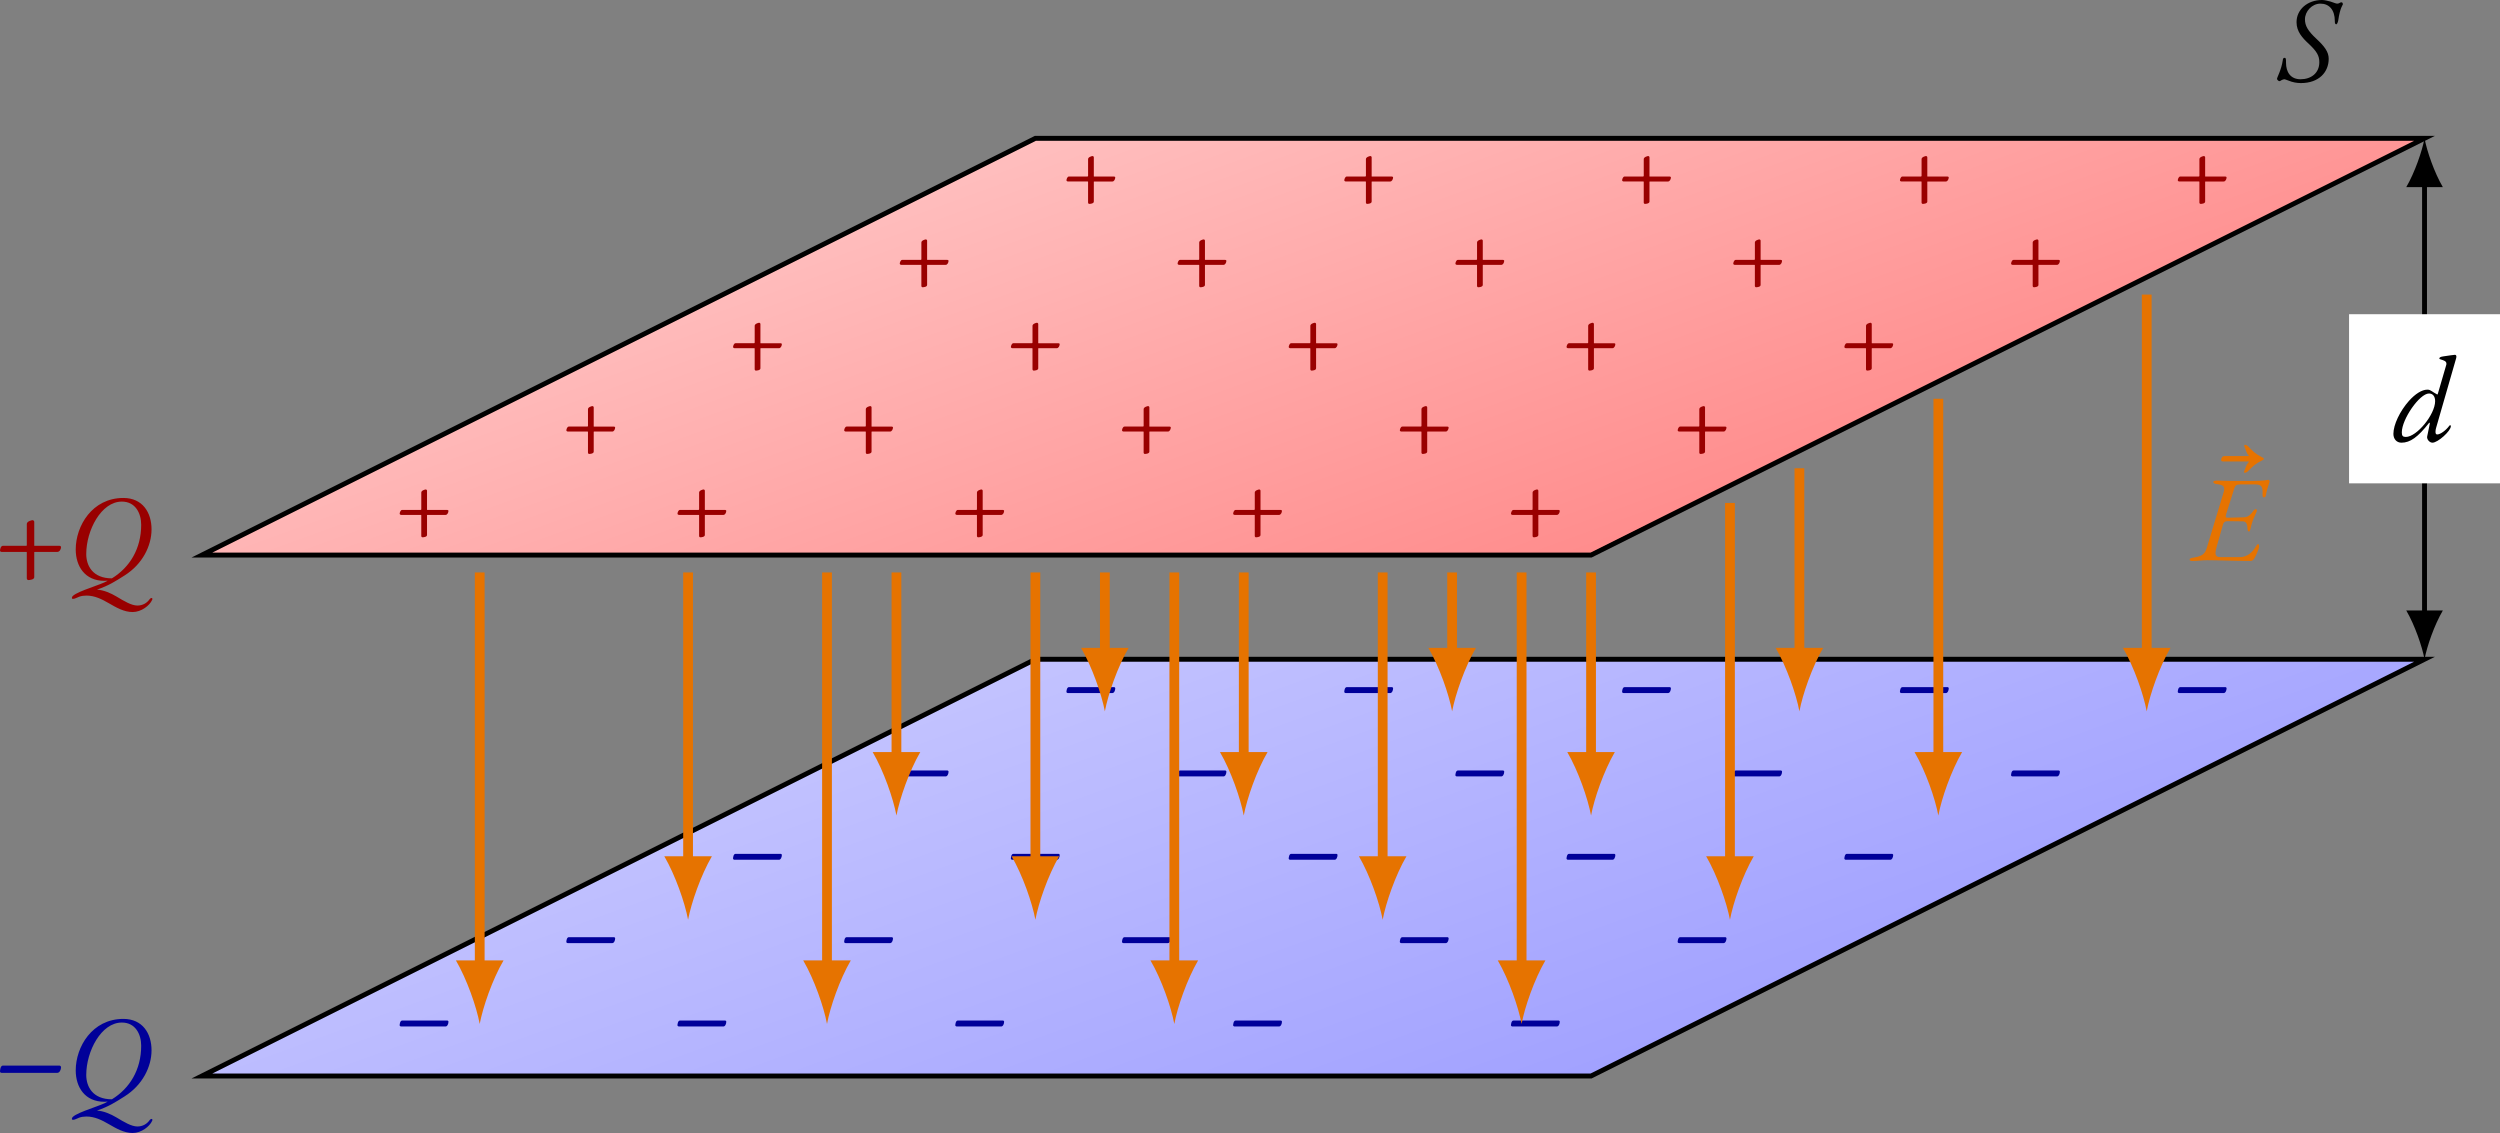
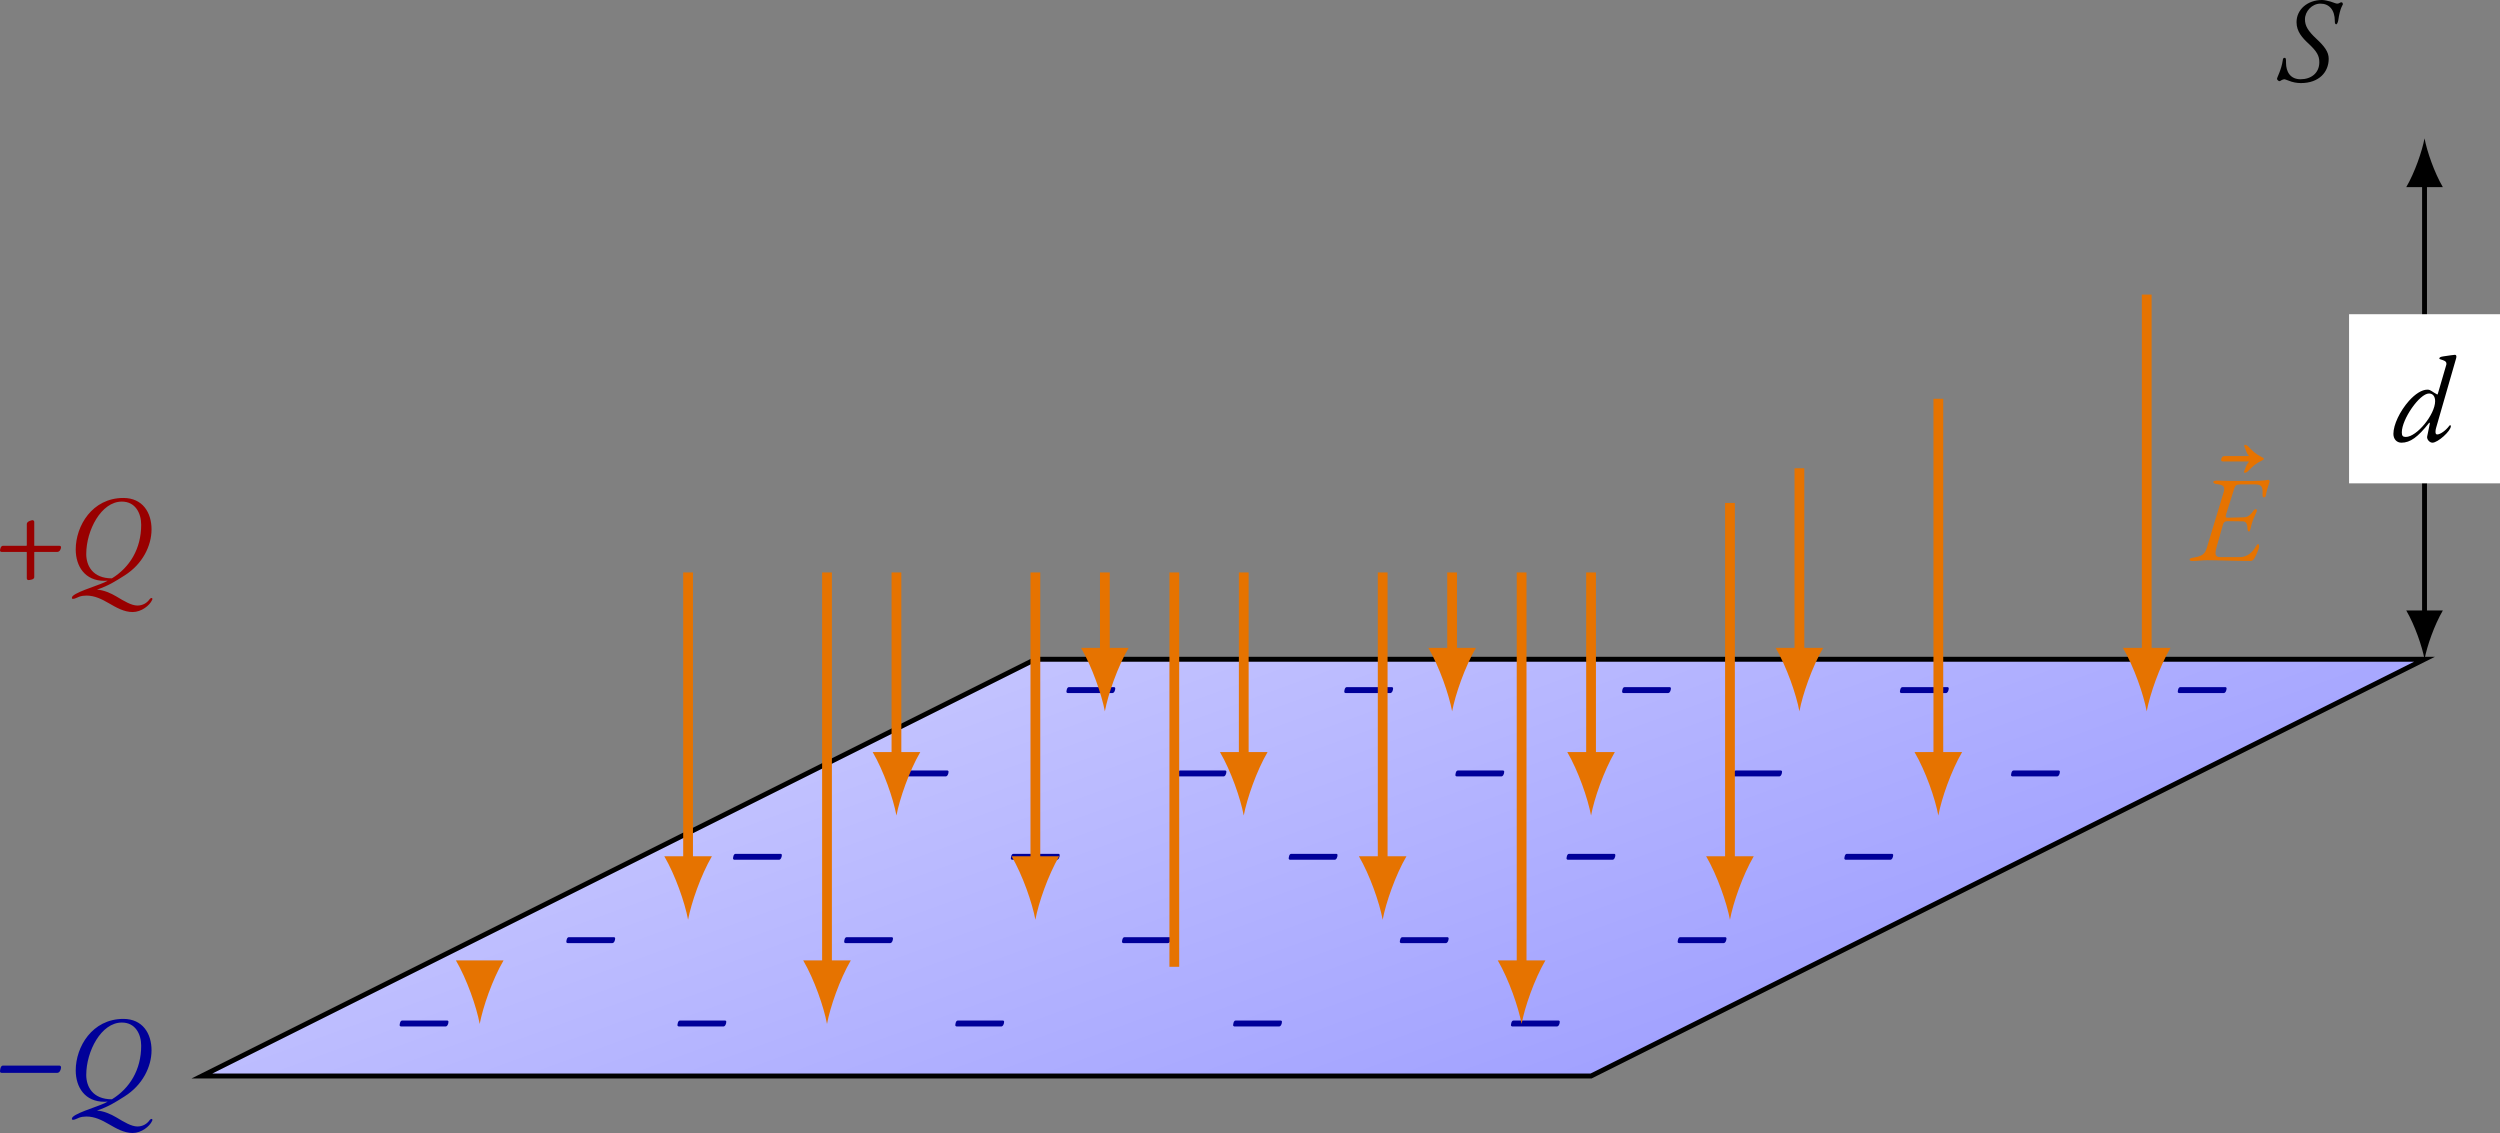
<svg xmlns="http://www.w3.org/2000/svg" xmlns:ns1="http://sodipodi.sourceforge.net/DTD/sodipodi-0.dtd" xmlns:ns2="http://www.inkscape.org/namespaces/inkscape" xmlns:xlink="http://www.w3.org/1999/xlink" width="204.058pt" height="92.478pt" viewBox="0 0 204.058 92.478" version="1.1" id="svg318" ns1:docname="condensador-lineas-campo.svg" ns2:version="1.3.2 (091e20e, 2023-11-25)">
  <rect x="0" y="0" width="204.058" height="92.478" fill="#808080" stroke="none" />
  <ns1:namedview id="namedview318" pagecolor="#ffffff" bordercolor="#000000" borderopacity="0.25" ns2:showpageshadow="2" ns2:pageopacity="0.0" ns2:pagecheckerboard="0" ns2:deskcolor="#d1d1d1" ns2:document-units="pt" ns2:zoom="1.7858944" ns2:cx="133.54653" ns2:cy="61.593786" ns2:window-width="1376" ns2:window-height="449" ns2:window-x="2087" ns2:window-y="274" ns2:window-maximized="0" ns2:current-layer="svg318" />
  <defs id="defs220">
    <g id="g9">
      <g id="glyph-0-0">
        <path d="m 0.516,-1.766 h 3.625 C 4.281,-1.766 4.375,-1.969 4.375,-2.156 4.375,-2.203 4.328,-2.25 4.281,-2.25 h -3.688 c -0.172,0 -0.203,0.312 -0.203,0.391 0,0.047 0.062,0.094 0.125,0.094 z m 0,0" id="path1" />
      </g>
      <g id="glyph-0-1">
-         <path d="m 2.25,0.062 c 0.062,0 0.375,-0.016 0.375,-0.188 v -1.609 c 0,-0.031 0.016,-0.031 0.031,-0.031 h 1.484 c 0.141,0 0.234,-0.188 0.234,-0.328 0,-0.047 -0.047,-0.078 -0.094,-0.078 H 2.641 c -0.016,0 -0.016,0 -0.016,-0.047 v -1.516 c 0,-0.062 -0.047,-0.109 -0.109,-0.109 -0.047,0 -0.359,0.078 -0.359,0.25 v 1.359 c 0,0.047 -0.016,0.062 -0.062,0.062 h -1.5 c -0.141,0 -0.203,0.234 -0.203,0.312 0,0.047 0.062,0.094 0.125,0.094 H 2.125 c 0.016,0 0.031,0.016 0.031,0.031 v 1.688 c 0,0.062 0.047,0.109 0.094,0.109 z m 0,0" id="path2" />
-       </g>
+         </g>
      <g id="glyph-1-0">
        <path d="m 0.641,-2.219 h 4.531 c 0.188,0 0.312,-0.25 0.312,-0.469 0,-0.062 -0.078,-0.125 -0.125,-0.125 h -4.625 C 0.531,-2.812 0.5,-2.422 0.5,-2.328 c 0,0.062 0.062,0.109 0.141,0.109 z m 0,0" id="path3" />
      </g>
      <g id="glyph-1-1">
        <path d="m 6.734,1.641 c -0.219,0.312 -0.562,0.516 -1,0.516 C 5.25,2.156 4.656,1.797 4.031,1.422 3.562,1.141 2.984,0.891 2.438,0.859 3.422,0.516 3.922,0.188 4.688,-0.297 6.156,-1.219 6.891,-2.719 6.891,-4.062 c 0,-1.375 -0.734,-2.562 -2.297,-2.562 -2.547,0 -3.891,2.281 -3.891,4.203 0,1.375 0.75,2.562 2.344,2.562 C 3.156,0.141 3.234,0.125 3.312,0.125 3.234,0.172 3.141,0.219 3.047,0.266 c -0.719,0.328 -2.656,0.875 -2.656,1.25 0,0.094 0.016,0.094 0.125,0.094 0.109,0 0.266,-0.094 0.469,-0.172 0.156,-0.062 0.375,-0.094 0.594,-0.094 0.672,0 1.266,0.297 1.828,0.625 C 4,2.312 4.641,2.688 5.344,2.688 6.062,2.688 6.734,2.156 6.938,1.703 7.016,1.562 6.891,1.453 6.734,1.641 Z M 3.656,-0.062 c -1.578,0 -2.094,-1.047 -2.094,-1.984 0,-1.938 1.219,-4.281 2.906,-4.281 1.109,0 1.578,0.953 1.578,1.891 0,1.969 -0.938,3.484 -2.391,4.375 z m 0,0" id="path4" />
      </g>
      <g id="glyph-1-2">
        <path d="m 2.812,0.078 c 0.094,0 0.484,-0.031 0.484,-0.234 v -2.016 c 0,-0.031 0,-0.047 0.031,-0.047 h 1.844 c 0.188,0 0.312,-0.219 0.312,-0.391 0,-0.062 -0.062,-0.109 -0.125,-0.109 H 3.312 c -0.016,0 -0.016,0 -0.016,-0.047 v -1.906 C 3.297,-4.75 3.219,-4.812 3.156,-4.812 3.094,-4.812 2.688,-4.719 2.688,-4.5 v 1.703 c 0,0.062 0,0.078 -0.062,0.078 H 0.734 C 0.562,-2.719 0.5,-2.422 0.5,-2.328 c 0,0.062 0.062,0.109 0.141,0.109 H 2.656 c 0.031,0 0.031,0.031 0.031,0.062 v 2.094 c 0,0.078 0.062,0.141 0.125,0.141 z m 0,0" id="path5" />
      </g>
      <g id="glyph-1-3">
        <path d="m 1.969,0.156 c 1.469,0 2.266,-0.891 2.266,-1.984 0,-0.562 -0.344,-1.016 -1.016,-1.641 -0.672,-0.625 -0.922,-1.047 -0.922,-1.578 0,-0.641 0.562,-1.281 1.266,-1.281 0.703,0 1.172,0.5 1.172,1.422 0,0.156 0.016,0.266 0.125,0.266 0.031,0 0.125,-0.125 0.156,-0.328 0.141,-1.016 0.375,-1.266 0.375,-1.297 C 5.391,-6.312 5.375,-6.438 5.281,-6.438 c -0.078,0 -0.125,0.031 -0.172,0.062 C 5.047,-6.344 5,-6.328 4.922,-6.328 4.812,-6.328 4.641,-6.422 4.375,-6.5 4.141,-6.562 3.891,-6.625 3.688,-6.625 c -1.172,0 -2.078,0.766 -2.078,1.812 0,0.766 0.469,1.281 1.031,1.797 0.641,0.609 0.828,0.953 0.828,1.469 0,0.891 -0.672,1.391 -1.531,1.391 -0.828,0 -1.188,-0.594 -1.188,-1.359 0,-0.266 0,-0.391 -0.109,-0.391 -0.109,0 -0.141,0.062 -0.156,0.203 C 0.375,-0.922 0.016,-0.312 0.016,-0.188 0.016,-0.109 0.156,0 0.203,0 c 0.062,0 0.125,-0.047 0.203,-0.094 0.078,-0.031 0.141,-0.062 0.219,-0.062 0.031,0 0.156,0.047 0.328,0.109 C 1.281,0.094 1.641,0.156 1.969,0.156 Z m 0,0" id="path6" />
      </g>
      <g id="glyph-1-4">
        <path d="M 5.391,-6.656 C 5.422,-6.75 5.438,-6.812 5.438,-6.891 c 0,-0.094 -0.047,-0.141 -0.125,-0.141 -0.062,0 -0.516,0.062 -0.922,0.125 -0.25,0.031 -0.344,0.094 -0.344,0.172 0,0.047 0,0.047 0.297,0.141 0.219,0.078 0.281,0.156 0.281,0.297 0,0.047 0,0.047 -0.047,0.203 l -0.656,2.25 -0.047,0.062 c 0,-0.016 -0.062,-0.047 -0.25,-0.156 -0.359,-0.234 -0.391,-0.25 -0.562,-0.25 -0.438,0 -0.984,0.344 -1.5,0.922 -0.734,0.828 -1.266,1.938 -1.266,2.688 0,0.422 0.266,0.719 0.656,0.719 0.719,0 1.344,-0.453 2.25,-1.609 0.047,-0.062 0.078,0 0.062,0.078 C 3.25,-1.281 3.141,-0.781 3.094,-0.562 c -0.031,0.156 -0.047,0.203 -0.047,0.25 0,0.219 0.219,0.453 0.438,0.453 0.438,0 1.5,-0.953 1.5,-1.344 C 5,-1.25 4.969,-1.281 4.922,-1.281 c -0.031,0 -0.047,0.016 -0.078,0.062 -0.266,0.359 -0.719,0.688 -0.969,0.688 -0.109,0 -0.141,-0.078 -0.141,-0.219 0,-0.109 0.016,-0.203 0.047,-0.312 z M 1.312,-0.328 c -0.25,0 -0.328,-0.094 -0.328,-0.375 0,-1.078 1.453,-3.172 2.219,-3.172 0.312,0 0.5,0.234 0.5,0.625 0,1.094 -1.5,2.922 -2.391,2.922 z m 0,0" id="path7" />
      </g>
      <g id="glyph-1-5">
        <path d="m 0.484,-5.906 c -0.188,0.219 -0.188,0.312 -0.359,0.75 -0.016,0.016 -0.016,0.016 -0.016,0.031 0,0.047 0.031,0.062 0.078,0.062 0.078,0 0.172,-0.047 0.219,-0.094 0.469,-0.469 0.609,-0.625 1.234,-0.938 0.094,-0.062 0.094,-0.062 0.094,-0.109 0,-0.047 -0.031,-0.062 -0.094,-0.094 C 1.016,-6.625 0.875,-6.781 0.422,-7.25 0.375,-7.297 0.266,-7.344 0.203,-7.344 c -0.062,0 -0.094,0.047 -0.031,0.188 0.141,0.344 0.141,0.469 0.312,0.672 0.047,0.047 0.031,0.062 -0.031,0.062 h -1.938 C -1.656,-6.422 -1.75,-6.25 -1.75,-6.094 c 0,0.062 0.062,0.109 0.141,0.109 h 2.062 c 0.062,0 0.078,0.016 0.031,0.078 z m 0,0" id="path8" />
      </g>
      <g id="glyph-1-6">
        <path d="m 0.016,0.047 c 0.5,0 0.719,-0.062 1.203,-0.062 0.922,0 2.156,0.062 3.516,0.062 0.156,0 0.25,-0.078 0.328,-0.203 0.141,-0.234 0.391,-0.797 0.391,-0.984 0,-0.078 -0.016,-0.188 -0.062,-0.188 -0.094,0 -0.141,0.094 -0.188,0.172 -0.172,0.281 -0.344,0.484 -0.531,0.625 C 4.453,-0.375 4.203,-0.266 3.875,-0.266 H 2.328 c -0.422,0 -0.531,-0.141 -0.344,-0.828 L 2.5,-2.906 C 2.578,-3.188 2.734,-3.203 2.969,-3.203 L 4.109,-3.188 C 4.344,-3.188 4.5,-3.047 4.5,-2.625 c 0,0.062 0.016,0.266 0.125,0.266 0.062,0 0.109,-0.125 0.125,-0.219 0.062,-0.281 0.125,-0.5 0.203,-0.719 0.078,-0.188 0.156,-0.375 0.266,-0.609 0.078,-0.141 0.062,-0.281 -0.031,-0.281 -0.125,0 -0.25,0.203 -0.328,0.312 C 4.688,-3.672 4.5,-3.516 4.172,-3.516 L 2.938,-3.484 C 2.719,-3.469 2.688,-3.547 2.766,-3.781 L 3.438,-5.906 C 3.516,-6.125 3.609,-6.203 3.922,-6.203 h 1.219 c 0.531,0 0.625,0.203 0.594,0.812 -0.016,0.141 0.031,0.25 0.109,0.25 0.062,0 0.141,-0.047 0.172,-0.188 0.078,-0.578 0.297,-1 0.297,-1.125 0,-0.047 -0.062,-0.125 -0.109,-0.125 -0.047,0 -0.281,0.094 -1.375,0.094 h -1.594 c -0.422,0 -1.062,-0.031 -1.203,-0.031 -0.172,0 -0.312,0.031 -0.312,0.109 0,0.094 0.062,0.141 0.25,0.172 0.594,0.078 0.75,0.188 0.562,0.766 l -1.359,4.484 c -0.141,0.453 -0.375,0.641 -1.031,0.75 -0.234,0.031 -0.359,0.078 -0.359,0.172 0,0.078 0.078,0.109 0.234,0.109 z m 0,0" id="path9" />
      </g>
    </g>
    <clipPath id="clip-0">
      <path clip-rule="nonzero" d="M 20,57 H 202 V 92 H 20 Z m 0,0" id="path10" />
    </clipPath>
    <clipPath id="clip-1">
      <path clip-rule="nonzero" d="M 20.301,91.137 H 133.688 L 201.719,57.121 H 88.332 Z m 0,0" id="path11" />
    </clipPath>
    <clipPath id="clip-2">
      <path clip-rule="nonzero" d="M 2.879,191.328 269.176,94.402 219.141,-43.07 -47.156,53.855 Z m 0,0" id="path12" />
    </clipPath>
    <linearGradient id="linear-pattern-0" gradientUnits="userSpaceOnUse" x1="0" y1="17.868" x2="0" y2="82.132" gradientTransform="matrix(2.663,-0.969,-0.5,-1.375,2.88,191.329)">
      <stop offset="0" stop-color="rgb(59.999%, 59.999%, 100%)" stop-opacity="1" id="stop12" />
      <stop offset="0.125" stop-color="rgb(60.179%, 60.179%, 100%)" stop-opacity="1" id="stop13" />
      <stop offset="0.133" stop-color="rgb(60.46%, 60.46%, 100%)" stop-opacity="1" id="stop14" />
      <stop offset="0.141" stop-color="rgb(60.661%, 60.661%, 100%)" stop-opacity="1" id="stop15" />
      <stop offset="0.148" stop-color="rgb(60.861%, 60.861%, 100%)" stop-opacity="1" id="stop16" />
      <stop offset="0.156" stop-color="rgb(61.063%, 61.063%, 100%)" stop-opacity="1" id="stop17" />
      <stop offset="0.164" stop-color="rgb(61.263%, 61.263%, 100%)" stop-opacity="1" id="stop18" />
      <stop offset="0.172" stop-color="rgb(61.464%, 61.464%, 100%)" stop-opacity="1" id="stop19" />
      <stop offset="0.18" stop-color="rgb(61.665%, 61.665%, 100%)" stop-opacity="1" id="stop20" />
      <stop offset="0.188" stop-color="rgb(61.865%, 61.865%, 100%)" stop-opacity="1" id="stop21" />
      <stop offset="0.195" stop-color="rgb(62.067%, 62.067%, 100%)" stop-opacity="1" id="stop22" />
      <stop offset="0.203" stop-color="rgb(62.267%, 62.267%, 100%)" stop-opacity="1" id="stop23" />
      <stop offset="0.211" stop-color="rgb(62.468%, 62.468%, 100%)" stop-opacity="1" id="stop24" />
      <stop offset="0.219" stop-color="rgb(62.669%, 62.669%, 100%)" stop-opacity="1" id="stop25" />
      <stop offset="0.227" stop-color="rgb(62.869%, 62.869%, 100%)" stop-opacity="1" id="stop26" />
      <stop offset="0.234" stop-color="rgb(63.071%, 63.071%, 100%)" stop-opacity="1" id="stop27" />
      <stop offset="0.242" stop-color="rgb(63.272%, 63.272%, 100%)" stop-opacity="1" id="stop28" />
      <stop offset="0.25" stop-color="rgb(63.472%, 63.472%, 100%)" stop-opacity="1" id="stop29" />
      <stop offset="0.258" stop-color="rgb(63.673%, 63.673%, 100%)" stop-opacity="1" id="stop30" />
      <stop offset="0.266" stop-color="rgb(63.873%, 63.873%, 100%)" stop-opacity="1" id="stop31" />
      <stop offset="0.273" stop-color="rgb(64.075%, 64.075%, 100%)" stop-opacity="1" id="stop32" />
      <stop offset="0.281" stop-color="rgb(64.276%, 64.276%, 100%)" stop-opacity="1" id="stop33" />
      <stop offset="0.289" stop-color="rgb(64.476%, 64.476%, 100%)" stop-opacity="1" id="stop34" />
      <stop offset="0.297" stop-color="rgb(64.677%, 64.677%, 100%)" stop-opacity="1" id="stop35" />
      <stop offset="0.305" stop-color="rgb(64.879%, 64.879%, 100%)" stop-opacity="1" id="stop36" />
      <stop offset="0.312" stop-color="rgb(65.079%, 65.079%, 100%)" stop-opacity="1" id="stop37" />
      <stop offset="0.32" stop-color="rgb(65.28%, 65.28%, 100%)" stop-opacity="1" id="stop38" />
      <stop offset="0.328" stop-color="rgb(65.48%, 65.48%, 100%)" stop-opacity="1" id="stop39" />
      <stop offset="0.336" stop-color="rgb(65.681%, 65.681%, 100%)" stop-opacity="1" id="stop40" />
      <stop offset="0.344" stop-color="rgb(65.883%, 65.883%, 100%)" stop-opacity="1" id="stop41" />
      <stop offset="0.352" stop-color="rgb(66.083%, 66.083%, 100%)" stop-opacity="1" id="stop42" />
      <stop offset="0.359" stop-color="rgb(66.284%, 66.284%, 100%)" stop-opacity="1" id="stop43" />
      <stop offset="0.367" stop-color="rgb(66.486%, 66.486%, 100%)" stop-opacity="1" id="stop44" />
      <stop offset="0.375" stop-color="rgb(66.685%, 66.685%, 100%)" stop-opacity="1" id="stop45" />
      <stop offset="0.383" stop-color="rgb(66.887%, 66.887%, 100%)" stop-opacity="1" id="stop46" />
      <stop offset="0.391" stop-color="rgb(67.087%, 67.087%, 100%)" stop-opacity="1" id="stop47" />
      <stop offset="0.398" stop-color="rgb(67.288%, 67.288%, 100%)" stop-opacity="1" id="stop48" />
      <stop offset="0.406" stop-color="rgb(67.49%, 67.49%, 100%)" stop-opacity="1" id="stop49" />
      <stop offset="0.414" stop-color="rgb(67.69%, 67.69%, 100%)" stop-opacity="1" id="stop50" />
      <stop offset="0.422" stop-color="rgb(67.891%, 67.891%, 100%)" stop-opacity="1" id="stop51" />
      <stop offset="0.43" stop-color="rgb(68.092%, 68.092%, 100%)" stop-opacity="1" id="stop52" />
      <stop offset="0.438" stop-color="rgb(68.292%, 68.292%, 100%)" stop-opacity="1" id="stop53" />
      <stop offset="0.445" stop-color="rgb(68.494%, 68.494%, 100%)" stop-opacity="1" id="stop54" />
      <stop offset="0.453" stop-color="rgb(68.694%, 68.694%, 100%)" stop-opacity="1" id="stop55" />
      <stop offset="0.461" stop-color="rgb(68.895%, 68.895%, 100%)" stop-opacity="1" id="stop56" />
      <stop offset="0.469" stop-color="rgb(69.096%, 69.096%, 100%)" stop-opacity="1" id="stop57" />
      <stop offset="0.477" stop-color="rgb(69.296%, 69.296%, 100%)" stop-opacity="1" id="stop58" />
      <stop offset="0.484" stop-color="rgb(69.498%, 69.498%, 100%)" stop-opacity="1" id="stop59" />
      <stop offset="0.492" stop-color="rgb(69.699%, 69.699%, 100%)" stop-opacity="1" id="stop60" />
      <stop offset="0.5" stop-color="rgb(69.899%, 69.899%, 100%)" stop-opacity="1" id="stop61" />
      <stop offset="0.508" stop-color="rgb(70.1%, 70.1%, 100%)" stop-opacity="1" id="stop62" />
      <stop offset="0.516" stop-color="rgb(70.3%, 70.3%, 100%)" stop-opacity="1" id="stop63" />
      <stop offset="0.523" stop-color="rgb(70.502%, 70.502%, 100%)" stop-opacity="1" id="stop64" />
      <stop offset="0.531" stop-color="rgb(70.703%, 70.703%, 100%)" stop-opacity="1" id="stop65" />
      <stop offset="0.539" stop-color="rgb(70.903%, 70.903%, 100%)" stop-opacity="1" id="stop66" />
      <stop offset="0.547" stop-color="rgb(71.104%, 71.104%, 100%)" stop-opacity="1" id="stop67" />
      <stop offset="0.555" stop-color="rgb(71.304%, 71.304%, 100%)" stop-opacity="1" id="stop68" />
      <stop offset="0.562" stop-color="rgb(71.506%, 71.506%, 100%)" stop-opacity="1" id="stop69" />
      <stop offset="0.57" stop-color="rgb(71.707%, 71.707%, 100%)" stop-opacity="1" id="stop70" />
      <stop offset="0.578" stop-color="rgb(71.907%, 71.907%, 100%)" stop-opacity="1" id="stop71" />
      <stop offset="0.586" stop-color="rgb(72.108%, 72.108%, 100%)" stop-opacity="1" id="stop72" />
      <stop offset="0.594" stop-color="rgb(72.308%, 72.308%, 100%)" stop-opacity="1" id="stop73" />
      <stop offset="0.602" stop-color="rgb(72.51%, 72.51%, 100%)" stop-opacity="1" id="stop74" />
      <stop offset="0.609" stop-color="rgb(72.711%, 72.711%, 100%)" stop-opacity="1" id="stop75" />
      <stop offset="0.617" stop-color="rgb(72.911%, 72.911%, 100%)" stop-opacity="1" id="stop76" />
      <stop offset="0.625" stop-color="rgb(73.112%, 73.112%, 100%)" stop-opacity="1" id="stop77" />
      <stop offset="0.633" stop-color="rgb(73.312%, 73.312%, 100%)" stop-opacity="1" id="stop78" />
      <stop offset="0.641" stop-color="rgb(73.514%, 73.514%, 100%)" stop-opacity="1" id="stop79" />
      <stop offset="0.648" stop-color="rgb(73.715%, 73.715%, 100%)" stop-opacity="1" id="stop80" />
      <stop offset="0.656" stop-color="rgb(73.915%, 73.915%, 100%)" stop-opacity="1" id="stop81" />
      <stop offset="0.664" stop-color="rgb(74.117%, 74.117%, 100%)" stop-opacity="1" id="stop82" />
      <stop offset="0.672" stop-color="rgb(74.316%, 74.316%, 100%)" stop-opacity="1" id="stop83" />
      <stop offset="0.68" stop-color="rgb(74.518%, 74.518%, 100%)" stop-opacity="1" id="stop84" />
      <stop offset="0.688" stop-color="rgb(74.719%, 74.719%, 100%)" stop-opacity="1" id="stop85" />
      <stop offset="0.695" stop-color="rgb(74.919%, 74.919%, 100%)" stop-opacity="1" id="stop86" />
      <stop offset="0.703" stop-color="rgb(75.121%, 75.121%, 100%)" stop-opacity="1" id="stop87" />
      <stop offset="0.711" stop-color="rgb(75.32%, 75.32%, 100%)" stop-opacity="1" id="stop88" />
      <stop offset="0.719" stop-color="rgb(75.522%, 75.522%, 100%)" stop-opacity="1" id="stop89" />
      <stop offset="0.727" stop-color="rgb(75.723%, 75.723%, 100%)" stop-opacity="1" id="stop90" />
      <stop offset="0.734" stop-color="rgb(75.923%, 75.923%, 100%)" stop-opacity="1" id="stop91" />
      <stop offset="0.742" stop-color="rgb(76.125%, 76.125%, 100%)" stop-opacity="1" id="stop92" />
      <stop offset="0.75" stop-color="rgb(76.324%, 76.324%, 100%)" stop-opacity="1" id="stop93" />
      <stop offset="0.758" stop-color="rgb(76.526%, 76.526%, 100%)" stop-opacity="1" id="stop94" />
      <stop offset="0.766" stop-color="rgb(76.726%, 76.726%, 100%)" stop-opacity="1" id="stop95" />
      <stop offset="0.773" stop-color="rgb(76.927%, 76.927%, 100%)" stop-opacity="1" id="stop96" />
      <stop offset="0.781" stop-color="rgb(77.129%, 77.129%, 100%)" stop-opacity="1" id="stop97" />
      <stop offset="0.789" stop-color="rgb(77.328%, 77.328%, 100%)" stop-opacity="1" id="stop98" />
      <stop offset="0.797" stop-color="rgb(77.53%, 77.53%, 100%)" stop-opacity="1" id="stop99" />
      <stop offset="0.805" stop-color="rgb(77.73%, 77.73%, 100%)" stop-opacity="1" id="stop100" />
      <stop offset="0.812" stop-color="rgb(77.931%, 77.931%, 100%)" stop-opacity="1" id="stop101" />
      <stop offset="0.82" stop-color="rgb(78.133%, 78.133%, 100%)" stop-opacity="1" id="stop102" />
      <stop offset="0.828" stop-color="rgb(78.333%, 78.333%, 100%)" stop-opacity="1" id="stop103" />
      <stop offset="0.836" stop-color="rgb(78.534%, 78.534%, 100%)" stop-opacity="1" id="stop104" />
      <stop offset="0.844" stop-color="rgb(78.734%, 78.734%, 100%)" stop-opacity="1" id="stop105" />
      <stop offset="0.852" stop-color="rgb(78.935%, 78.935%, 100%)" stop-opacity="1" id="stop106" />
      <stop offset="0.859" stop-color="rgb(79.137%, 79.137%, 100%)" stop-opacity="1" id="stop107" />
      <stop offset="0.867" stop-color="rgb(79.337%, 79.337%, 100%)" stop-opacity="1" id="stop108" />
      <stop offset="0.875" stop-color="rgb(79.538%, 79.538%, 100%)" stop-opacity="1" id="stop109" />
      <stop offset="1" stop-color="rgb(79.819%, 79.819%, 100%)" stop-opacity="1" id="stop110" />
    </linearGradient>
    <clipPath id="clip-3">
      <path clip-rule="nonzero" d="M 14,51 H 207.879 V 97 H 14 Z m 0,0" id="path110" />
    </clipPath>
    <clipPath id="clip-4">
-       <path clip-rule="nonzero" d="M 20,14 H 202 V 49 H 20 Z m 0,0" id="path111" />
-     </clipPath>
+       </clipPath>
    <clipPath id="clip-5">
      <path clip-rule="nonzero" d="M 20.301,48.617 H 133.688 L 201.719,14.602 H 88.332 Z m 0,0" id="path112" />
    </clipPath>
    <clipPath id="clip-6">
      <path clip-rule="nonzero" d="M 2.879,148.809 269.176,51.883 219.141,-85.59 -47.156,11.336 Z m 0,0" id="path113" />
    </clipPath>
    <linearGradient id="linear-pattern-1" gradientUnits="userSpaceOnUse" x1="0" y1="17.868" x2="0" y2="82.132" gradientTransform="matrix(2.663,-0.969,-0.5,-1.375,2.88,148.808)">
      <stop offset="0" stop-color="rgb(100%, 50%, 50%)" stop-opacity="1" id="stop113" />
      <stop offset="0.062" stop-color="rgb(100%, 50%, 50%)" stop-opacity="1" id="stop114" />
      <stop offset="0.094" stop-color="rgb(100%, 50%, 50%)" stop-opacity="1" id="stop115" />
      <stop offset="0.109" stop-color="rgb(100%, 50%, 50%)" stop-opacity="1" id="stop116" />
      <stop offset="0.117" stop-color="rgb(100%, 50.119%, 50.119%)" stop-opacity="1" id="stop117" />
      <stop offset="0.125" stop-color="rgb(100%, 50.389%, 50.389%)" stop-opacity="1" id="stop118" />
      <stop offset="0.133" stop-color="rgb(100%, 50.69%, 50.69%)" stop-opacity="1" id="stop119" />
      <stop offset="0.141" stop-color="rgb(100%, 50.992%, 50.992%)" stop-opacity="1" id="stop120" />
      <stop offset="0.148" stop-color="rgb(100%, 51.292%, 51.292%)" stop-opacity="1" id="stop121" />
      <stop offset="0.156" stop-color="rgb(100%, 51.593%, 51.593%)" stop-opacity="1" id="stop122" />
      <stop offset="0.164" stop-color="rgb(100%, 51.895%, 51.895%)" stop-opacity="1" id="stop123" />
      <stop offset="0.172" stop-color="rgb(100%, 52.196%, 52.196%)" stop-opacity="1" id="stop124" />
      <stop offset="0.18" stop-color="rgb(100%, 52.498%, 52.498%)" stop-opacity="1" id="stop125" />
      <stop offset="0.188" stop-color="rgb(100%, 52.798%, 52.798%)" stop-opacity="1" id="stop126" />
      <stop offset="0.195" stop-color="rgb(100%, 53.101%, 53.101%)" stop-opacity="1" id="stop127" />
      <stop offset="0.203" stop-color="rgb(100%, 53.401%, 53.401%)" stop-opacity="1" id="stop128" />
      <stop offset="0.211" stop-color="rgb(100%, 53.702%, 53.702%)" stop-opacity="1" id="stop129" />
      <stop offset="0.219" stop-color="rgb(100%, 54.004%, 54.004%)" stop-opacity="1" id="stop130" />
      <stop offset="0.227" stop-color="rgb(100%, 54.305%, 54.305%)" stop-opacity="1" id="stop131" />
      <stop offset="0.234" stop-color="rgb(100%, 54.607%, 54.607%)" stop-opacity="1" id="stop132" />
      <stop offset="0.242" stop-color="rgb(100%, 54.907%, 54.907%)" stop-opacity="1" id="stop133" />
      <stop offset="0.25" stop-color="rgb(100%, 55.209%, 55.209%)" stop-opacity="1" id="stop134" />
      <stop offset="0.258" stop-color="rgb(100%, 55.51%, 55.51%)" stop-opacity="1" id="stop135" />
      <stop offset="0.266" stop-color="rgb(100%, 55.811%, 55.811%)" stop-opacity="1" id="stop136" />
      <stop offset="0.273" stop-color="rgb(100%, 56.113%, 56.113%)" stop-opacity="1" id="stop137" />
      <stop offset="0.281" stop-color="rgb(100%, 56.413%, 56.413%)" stop-opacity="1" id="stop138" />
      <stop offset="0.289" stop-color="rgb(100%, 56.715%, 56.715%)" stop-opacity="1" id="stop139" />
      <stop offset="0.297" stop-color="rgb(100%, 57.016%, 57.016%)" stop-opacity="1" id="stop140" />
      <stop offset="0.305" stop-color="rgb(100%, 57.318%, 57.318%)" stop-opacity="1" id="stop141" />
      <stop offset="0.312" stop-color="rgb(100%, 57.619%, 57.619%)" stop-opacity="1" id="stop142" />
      <stop offset="0.32" stop-color="rgb(100%, 57.919%, 57.919%)" stop-opacity="1" id="stop143" />
      <stop offset="0.328" stop-color="rgb(100%, 58.221%, 58.221%)" stop-opacity="1" id="stop144" />
      <stop offset="0.336" stop-color="rgb(100%, 58.522%, 58.522%)" stop-opacity="1" id="stop145" />
      <stop offset="0.344" stop-color="rgb(100%, 58.824%, 58.824%)" stop-opacity="1" id="stop146" />
      <stop offset="0.352" stop-color="rgb(100%, 59.125%, 59.125%)" stop-opacity="1" id="stop147" />
      <stop offset="0.359" stop-color="rgb(100%, 59.427%, 59.427%)" stop-opacity="1" id="stop148" />
      <stop offset="0.367" stop-color="rgb(100%, 59.727%, 59.727%)" stop-opacity="1" id="stop149" />
      <stop offset="0.375" stop-color="rgb(100%, 60.028%, 60.028%)" stop-opacity="1" id="stop150" />
      <stop offset="0.383" stop-color="rgb(100%, 60.33%, 60.33%)" stop-opacity="1" id="stop151" />
      <stop offset="0.391" stop-color="rgb(100%, 60.631%, 60.631%)" stop-opacity="1" id="stop152" />
      <stop offset="0.398" stop-color="rgb(100%, 60.933%, 60.933%)" stop-opacity="1" id="stop153" />
      <stop offset="0.406" stop-color="rgb(100%, 61.234%, 61.234%)" stop-opacity="1" id="stop154" />
      <stop offset="0.414" stop-color="rgb(100%, 61.536%, 61.536%)" stop-opacity="1" id="stop155" />
      <stop offset="0.422" stop-color="rgb(100%, 61.836%, 61.836%)" stop-opacity="1" id="stop156" />
      <stop offset="0.43" stop-color="rgb(100%, 62.137%, 62.137%)" stop-opacity="1" id="stop157" />
      <stop offset="0.438" stop-color="rgb(100%, 62.439%, 62.439%)" stop-opacity="1" id="stop158" />
      <stop offset="0.445" stop-color="rgb(100%, 62.74%, 62.74%)" stop-opacity="1" id="stop159" />
      <stop offset="0.453" stop-color="rgb(100%, 63.042%, 63.042%)" stop-opacity="1" id="stop160" />
      <stop offset="0.461" stop-color="rgb(100%, 63.342%, 63.342%)" stop-opacity="1" id="stop161" />
      <stop offset="0.469" stop-color="rgb(100%, 63.644%, 63.644%)" stop-opacity="1" id="stop162" />
      <stop offset="0.477" stop-color="rgb(100%, 63.945%, 63.945%)" stop-opacity="1" id="stop163" />
      <stop offset="0.484" stop-color="rgb(100%, 64.246%, 64.246%)" stop-opacity="1" id="stop164" />
      <stop offset="0.492" stop-color="rgb(100%, 64.548%, 64.548%)" stop-opacity="1" id="stop165" />
      <stop offset="0.5" stop-color="rgb(100%, 64.848%, 64.848%)" stop-opacity="1" id="stop166" />
      <stop offset="0.508" stop-color="rgb(100%, 65.15%, 65.15%)" stop-opacity="1" id="stop167" />
      <stop offset="0.516" stop-color="rgb(100%, 65.451%, 65.451%)" stop-opacity="1" id="stop168" />
      <stop offset="0.523" stop-color="rgb(100%, 65.753%, 65.753%)" stop-opacity="1" id="stop169" />
      <stop offset="0.531" stop-color="rgb(100%, 66.054%, 66.054%)" stop-opacity="1" id="stop170" />
      <stop offset="0.539" stop-color="rgb(100%, 66.354%, 66.354%)" stop-opacity="1" id="stop171" />
      <stop offset="0.547" stop-color="rgb(100%, 66.656%, 66.656%)" stop-opacity="1" id="stop172" />
      <stop offset="0.555" stop-color="rgb(100%, 66.957%, 66.957%)" stop-opacity="1" id="stop173" />
      <stop offset="0.562" stop-color="rgb(100%, 67.259%, 67.259%)" stop-opacity="1" id="stop174" />
      <stop offset="0.57" stop-color="rgb(100%, 67.56%, 67.56%)" stop-opacity="1" id="stop175" />
      <stop offset="0.578" stop-color="rgb(100%, 67.86%, 67.86%)" stop-opacity="1" id="stop176" />
      <stop offset="0.586" stop-color="rgb(100%, 68.163%, 68.163%)" stop-opacity="1" id="stop177" />
      <stop offset="0.594" stop-color="rgb(100%, 68.463%, 68.463%)" stop-opacity="1" id="stop178" />
      <stop offset="0.602" stop-color="rgb(100%, 68.765%, 68.765%)" stop-opacity="1" id="stop179" />
      <stop offset="0.609" stop-color="rgb(100%, 69.066%, 69.066%)" stop-opacity="1" id="stop180" />
      <stop offset="0.617" stop-color="rgb(100%, 69.366%, 69.366%)" stop-opacity="1" id="stop181" />
      <stop offset="0.625" stop-color="rgb(100%, 69.669%, 69.669%)" stop-opacity="1" id="stop182" />
      <stop offset="0.633" stop-color="rgb(100%, 69.969%, 69.969%)" stop-opacity="1" id="stop183" />
      <stop offset="0.641" stop-color="rgb(100%, 70.271%, 70.271%)" stop-opacity="1" id="stop184" />
      <stop offset="0.648" stop-color="rgb(100%, 70.572%, 70.572%)" stop-opacity="1" id="stop185" />
      <stop offset="0.656" stop-color="rgb(100%, 70.872%, 70.872%)" stop-opacity="1" id="stop186" />
      <stop offset="0.664" stop-color="rgb(100%, 71.175%, 71.175%)" stop-opacity="1" id="stop187" />
      <stop offset="0.672" stop-color="rgb(100%, 71.475%, 71.475%)" stop-opacity="1" id="stop188" />
      <stop offset="0.68" stop-color="rgb(100%, 71.777%, 71.777%)" stop-opacity="1" id="stop189" />
      <stop offset="0.688" stop-color="rgb(100%, 72.078%, 72.078%)" stop-opacity="1" id="stop190" />
      <stop offset="0.695" stop-color="rgb(100%, 72.379%, 72.379%)" stop-opacity="1" id="stop191" />
      <stop offset="0.703" stop-color="rgb(100%, 72.681%, 72.681%)" stop-opacity="1" id="stop192" />
      <stop offset="0.711" stop-color="rgb(100%, 72.981%, 72.981%)" stop-opacity="1" id="stop193" />
      <stop offset="0.719" stop-color="rgb(100%, 73.283%, 73.283%)" stop-opacity="1" id="stop194" />
      <stop offset="0.727" stop-color="rgb(100%, 73.584%, 73.584%)" stop-opacity="1" id="stop195" />
      <stop offset="0.734" stop-color="rgb(100%, 73.885%, 73.885%)" stop-opacity="1" id="stop196" />
      <stop offset="0.742" stop-color="rgb(100%, 74.187%, 74.187%)" stop-opacity="1" id="stop197" />
      <stop offset="0.75" stop-color="rgb(100%, 74.487%, 74.487%)" stop-opacity="1" id="stop198" />
      <stop offset="0.758" stop-color="rgb(100%, 74.789%, 74.789%)" stop-opacity="1" id="stop199" />
      <stop offset="0.766" stop-color="rgb(100%, 75.09%, 75.09%)" stop-opacity="1" id="stop200" />
      <stop offset="0.773" stop-color="rgb(100%, 75.391%, 75.391%)" stop-opacity="1" id="stop201" />
      <stop offset="0.781" stop-color="rgb(100%, 75.693%, 75.693%)" stop-opacity="1" id="stop202" />
      <stop offset="0.789" stop-color="rgb(100%, 75.993%, 75.993%)" stop-opacity="1" id="stop203" />
      <stop offset="0.797" stop-color="rgb(100%, 76.295%, 76.295%)" stop-opacity="1" id="stop204" />
      <stop offset="0.805" stop-color="rgb(100%, 76.596%, 76.596%)" stop-opacity="1" id="stop205" />
      <stop offset="0.812" stop-color="rgb(100%, 76.897%, 76.897%)" stop-opacity="1" id="stop206" />
      <stop offset="0.82" stop-color="rgb(100%, 77.199%, 77.199%)" stop-opacity="1" id="stop207" />
      <stop offset="0.828" stop-color="rgb(100%, 77.499%, 77.499%)" stop-opacity="1" id="stop208" />
      <stop offset="0.836" stop-color="rgb(100%, 77.802%, 77.802%)" stop-opacity="1" id="stop209" />
      <stop offset="0.844" stop-color="rgb(100%, 78.102%, 78.102%)" stop-opacity="1" id="stop210" />
      <stop offset="0.852" stop-color="rgb(100%, 78.403%, 78.403%)" stop-opacity="1" id="stop211" />
      <stop offset="0.859" stop-color="rgb(100%, 78.705%, 78.705%)" stop-opacity="1" id="stop212" />
      <stop offset="0.867" stop-color="rgb(100%, 79.005%, 79.005%)" stop-opacity="1" id="stop213" />
      <stop offset="0.875" stop-color="rgb(100%, 79.308%, 79.308%)" stop-opacity="1" id="stop214" />
      <stop offset="0.883" stop-color="rgb(100%, 79.608%, 79.608%)" stop-opacity="1" id="stop215" />
      <stop offset="0.891" stop-color="rgb(100%, 79.878%, 79.878%)" stop-opacity="1" id="stop216" />
      <stop offset="0.906" stop-color="rgb(100%, 79.999%, 79.999%)" stop-opacity="1" id="stop217" />
      <stop offset="0.938" stop-color="rgb(100%, 79.999%, 79.999%)" stop-opacity="1" id="stop218" />
      <stop offset="1" stop-color="rgb(100%, 79.999%, 79.999%)" stop-opacity="1" id="stop219" />
    </linearGradient>
    <clipPath id="clip-7">
      <path clip-rule="nonzero" d="M 14,8 H 207.879 V 55 H 14 Z m 0,0" id="path219" />
    </clipPath>
    <clipPath id="clip-8">
      <path clip-rule="nonzero" d="m 195,28 h 12.879 V 43 H 195 Z m 0,0" id="path220" />
    </clipPath>
  </defs>
  <g clip-path="url(#clip-0)" id="g223" transform="translate(-3.821,-3.31)">
    <g clip-path="url(#clip-1)" id="g222">
      <g clip-path="url(#clip-2)" id="g221">
        <path fill-rule="nonzero" fill="url(#linear-pattern-0)" d="M 41.523,149.445 9.367,61.102 180.496,-1.188 212.652,87.156 Z m 0,0" id="path221" style="fill:url(#linear-pattern-0)" />
      </g>
    </g>
  </g>
  <g clip-path="url(#clip-3)" id="g224" transform="translate(-3.821,-3.31)">
    <path fill="none" stroke-width="0.399" stroke-linecap="butt" stroke-linejoin="miter" stroke="#000000" stroke-opacity="1" stroke-miterlimit="10" d="M 7.8125e-4,2.8125e-4 H 113.388 L 181.419,34.016 H 68.032 Z m 0,0" transform="matrix(1,0,0,-1,20.3,91.137)" id="path223" />
  </g>
  <g clip-path="url(#clip-4)" id="g227" transform="translate(-3.821,-3.31)">
    <g clip-path="url(#clip-5)" id="g226">
      <g clip-path="url(#clip-6)" id="g225">
        <path fill-rule="nonzero" fill="url(#linear-pattern-1)" d="M 41.523,106.926 9.367,18.578 180.496,-43.707 l 32.156,88.344 z m 0,0" id="path224" style="fill:url(#linear-pattern-1)" />
      </g>
    </g>
  </g>
  <g clip-path="url(#clip-7)" id="g228" transform="translate(-3.821,-3.31)">
-     <path fill="none" stroke-width="0.399" stroke-linecap="butt" stroke-linejoin="miter" stroke="#000000" stroke-opacity="1" stroke-miterlimit="10" d="M 7.8125e-4,42.52 H 113.388 l 68.031,34.016 H 68.032 Z m 0,0" transform="matrix(1,0,0,-1,20.3,91.137)" id="path227" />
-   </g>
+     </g>
  <g fill="#000099" fill-opacity="1" id="g229" transform="translate(-3.821,-3.31)">
    <use xlink:href="#glyph-0-0" x="36.051" y="88.86" id="use228" />
  </g>
  <g fill="#990000" fill-opacity="1" id="g230" transform="translate(-3.821,-3.31)">
    <use xlink:href="#glyph-0-1" x="36.051" y="47.105" id="use229" />
  </g>
  <g fill="#000099" fill-opacity="1" id="g231" transform="translate(-3.821,-3.31)">
    <use xlink:href="#glyph-0-0" x="49.657" y="82.056" id="use230" />
  </g>
  <g fill="#990000" fill-opacity="1" id="g232" transform="translate(-3.821,-3.31)">
    <use xlink:href="#glyph-0-1" x="49.657" y="40.301" id="use231" />
  </g>
  <g fill="#000099" fill-opacity="1" id="g233" transform="translate(-3.821,-3.31)">
    <use xlink:href="#glyph-0-0" x="63.264" y="75.253" id="use232" />
  </g>
  <g fill="#990000" fill-opacity="1" id="g234" transform="translate(-3.821,-3.31)">
    <use xlink:href="#glyph-0-1" x="63.264" y="33.498" id="use233" />
  </g>
  <g fill="#000099" fill-opacity="1" id="g235" transform="translate(-3.821,-3.31)">
    <use xlink:href="#glyph-0-0" x="76.87" y="68.45" id="use234" />
  </g>
  <g fill="#990000" fill-opacity="1" id="g236" transform="translate(-3.821,-3.31)">
    <use xlink:href="#glyph-0-1" x="76.87" y="26.695" id="use235" />
  </g>
  <g fill="#000099" fill-opacity="1" id="g237" transform="translate(-3.821,-3.31)">
    <use xlink:href="#glyph-0-0" x="90.477" y="61.646" id="use236" />
  </g>
  <g fill="#990000" fill-opacity="1" id="g238" transform="translate(-3.821,-3.31)">
    <use xlink:href="#glyph-0-1" x="90.477" y="19.891" id="use237" />
  </g>
  <g fill="#000099" fill-opacity="1" id="g239" transform="translate(-3.821,-3.31)">
    <use xlink:href="#glyph-0-0" x="58.728" y="88.86" id="use238" />
  </g>
  <g fill="#990000" fill-opacity="1" id="g240" transform="translate(-3.821,-3.31)">
    <use xlink:href="#glyph-0-1" x="58.728" y="47.105" id="use239" />
  </g>
  <g fill="#000099" fill-opacity="1" id="g241" transform="translate(-3.821,-3.31)">
    <use xlink:href="#glyph-0-0" x="72.335" y="82.056" id="use240" />
  </g>
  <g fill="#990000" fill-opacity="1" id="g242" transform="translate(-3.821,-3.31)">
    <use xlink:href="#glyph-0-1" x="72.335" y="40.301" id="use241" />
  </g>
  <g fill="#000099" fill-opacity="1" id="g243" transform="translate(-3.821,-3.31)">
    <use xlink:href="#glyph-0-0" x="85.941" y="75.253" id="use242" />
  </g>
  <g fill="#990000" fill-opacity="1" id="g244" transform="translate(-3.821,-3.31)">
    <use xlink:href="#glyph-0-1" x="85.941" y="33.498" id="use243" />
  </g>
  <g fill="#000099" fill-opacity="1" id="g245" transform="translate(-3.821,-3.31)">
    <use xlink:href="#glyph-0-0" x="99.548" y="68.45" id="use244" />
  </g>
  <g fill="#990000" fill-opacity="1" id="g246" transform="translate(-3.821,-3.31)">
    <use xlink:href="#glyph-0-1" x="99.548" y="26.695" id="use245" />
  </g>
  <g fill="#000099" fill-opacity="1" id="g247" transform="translate(-3.821,-3.31)">
    <use xlink:href="#glyph-0-0" x="113.155" y="61.646" id="use246" />
  </g>
  <g fill="#990000" fill-opacity="1" id="g248" transform="translate(-3.821,-3.31)">
    <use xlink:href="#glyph-0-1" x="113.155" y="19.891" id="use247" />
  </g>
  <g fill="#000099" fill-opacity="1" id="g249" transform="translate(-3.821,-3.31)">
    <use xlink:href="#glyph-0-0" x="81.406" y="88.86" id="use248" />
  </g>
  <g fill="#990000" fill-opacity="1" id="g250" transform="translate(-3.821,-3.31)">
    <use xlink:href="#glyph-0-1" x="81.406" y="47.105" id="use249" />
  </g>
  <g fill="#000099" fill-opacity="1" id="g251" transform="translate(-3.821,-3.31)">
    <use xlink:href="#glyph-0-0" x="95.012" y="82.056" id="use250" />
  </g>
  <g fill="#990000" fill-opacity="1" id="g252" transform="translate(-3.821,-3.31)">
    <use xlink:href="#glyph-0-1" x="95.012" y="40.301" id="use251" />
  </g>
  <g fill="#000099" fill-opacity="1" id="g253" transform="translate(-3.821,-3.31)">
    <use xlink:href="#glyph-0-0" x="108.619" y="75.253" id="use252" />
  </g>
  <g fill="#990000" fill-opacity="1" id="g254" transform="translate(-3.821,-3.31)">
    <use xlink:href="#glyph-0-1" x="108.619" y="33.498" id="use253" />
  </g>
  <g fill="#000099" fill-opacity="1" id="g255" transform="translate(-3.821,-3.31)">
    <use xlink:href="#glyph-0-0" x="122.225" y="68.45" id="use254" />
  </g>
  <g fill="#990000" fill-opacity="1" id="g256" transform="translate(-3.821,-3.31)">
    <use xlink:href="#glyph-0-1" x="122.225" y="26.695" id="use255" />
  </g>
  <g fill="#000099" fill-opacity="1" id="g257" transform="translate(-3.821,-3.31)">
    <use xlink:href="#glyph-0-0" x="135.832" y="61.646" id="use256" />
  </g>
  <g fill="#990000" fill-opacity="1" id="g258" transform="translate(-3.821,-3.31)">
    <use xlink:href="#glyph-0-1" x="135.832" y="19.891" id="use257" />
  </g>
  <g fill="#000099" fill-opacity="1" id="g259" transform="translate(-3.821,-3.31)">
    <use xlink:href="#glyph-0-0" x="104.083" y="88.86" id="use258" />
  </g>
  <g fill="#990000" fill-opacity="1" id="g260" transform="translate(-3.821,-3.31)">
    <use xlink:href="#glyph-0-1" x="104.083" y="47.105" id="use259" />
  </g>
  <g fill="#000099" fill-opacity="1" id="g261" transform="translate(-3.821,-3.31)">
    <use xlink:href="#glyph-0-0" x="117.689" y="82.056" id="use260" />
  </g>
  <g fill="#990000" fill-opacity="1" id="g262" transform="translate(-3.821,-3.31)">
    <use xlink:href="#glyph-0-1" x="117.689" y="40.301" id="use261" />
  </g>
  <g fill="#000099" fill-opacity="1" id="g263" transform="translate(-3.821,-3.31)">
    <use xlink:href="#glyph-0-0" x="131.296" y="75.253" id="use262" />
  </g>
  <g fill="#990000" fill-opacity="1" id="g264" transform="translate(-3.821,-3.31)">
    <use xlink:href="#glyph-0-1" x="131.296" y="33.498" id="use263" />
  </g>
  <g fill="#000099" fill-opacity="1" id="g265" transform="translate(-3.821,-3.31)">
    <use xlink:href="#glyph-0-0" x="144.903" y="68.45" id="use264" />
  </g>
  <g fill="#990000" fill-opacity="1" id="g266" transform="translate(-3.821,-3.31)">
    <use xlink:href="#glyph-0-1" x="144.903" y="26.695" id="use265" />
  </g>
  <g fill="#000099" fill-opacity="1" id="g267" transform="translate(-3.821,-3.31)">
    <use xlink:href="#glyph-0-0" x="158.509" y="61.646" id="use266" />
  </g>
  <g fill="#990000" fill-opacity="1" id="g268" transform="translate(-3.821,-3.31)">
    <use xlink:href="#glyph-0-1" x="158.509" y="19.891" id="use267" />
  </g>
  <g fill="#000099" fill-opacity="1" id="g269" transform="translate(-3.821,-3.31)">
    <use xlink:href="#glyph-0-0" x="126.76" y="88.86" id="use268" />
  </g>
  <g fill="#990000" fill-opacity="1" id="g270" transform="translate(-3.821,-3.31)">
    <use xlink:href="#glyph-0-1" x="126.76" y="47.105" id="use269" />
  </g>
  <g fill="#000099" fill-opacity="1" id="g271" transform="translate(-3.821,-3.31)">
    <use xlink:href="#glyph-0-0" x="140.367" y="82.056" id="use270" />
  </g>
  <g fill="#990000" fill-opacity="1" id="g272" transform="translate(-3.821,-3.31)">
    <use xlink:href="#glyph-0-1" x="140.367" y="40.301" id="use271" />
  </g>
  <g fill="#000099" fill-opacity="1" id="g273" transform="translate(-3.821,-3.31)">
    <use xlink:href="#glyph-0-0" x="153.974" y="75.253" id="use272" />
  </g>
  <g fill="#990000" fill-opacity="1" id="g274" transform="translate(-3.821,-3.31)">
    <use xlink:href="#glyph-0-1" x="153.974" y="33.498" id="use273" />
  </g>
  <g fill="#000099" fill-opacity="1" id="g275" transform="translate(-3.821,-3.31)">
    <use xlink:href="#glyph-0-0" x="167.58" y="68.45" id="use274" />
  </g>
  <g fill="#990000" fill-opacity="1" id="g276" transform="translate(-3.821,-3.31)">
    <use xlink:href="#glyph-0-1" x="167.58" y="26.695" id="use275" />
  </g>
  <g fill="#000099" fill-opacity="1" id="g277" transform="translate(-3.821,-3.31)">
    <use xlink:href="#glyph-0-0" x="181.187" y="61.646" id="use276" />
  </g>
  <g fill="#990000" fill-opacity="1" id="g278" transform="translate(-3.821,-3.31)">
    <use xlink:href="#glyph-0-1" x="181.187" y="19.891" id="use277" />
  </g>
  <g fill="#000099" fill-opacity="1" id="g279" transform="translate(-3.821,-3.31)">
    <use xlink:href="#glyph-1-0" x="3.321" y="93.1" id="use278" />
    <use xlink:href="#glyph-1-1" x="9.299" y="93.1" id="use279" />
  </g>
  <g fill="#990000" fill-opacity="1" id="g281" transform="translate(-3.821,-3.31)">
    <use xlink:href="#glyph-1-2" x="3.321" y="50.579" id="use280" />
    <use xlink:href="#glyph-1-1" x="9.299" y="50.579" id="use281" />
  </g>
  <g fill="#000000" fill-opacity="1" id="g282" transform="translate(-3.821,-3.31)">
    <use xlink:href="#glyph-1-3" x="189.662" y="9.935" id="use282" />
  </g>
  <path fill="none" stroke-width="0.399" stroke-linecap="butt" stroke-linejoin="miter" stroke="#000000" stroke-opacity="1" stroke-miterlimit="10" d="M 197.898,50.225 V 14.877" id="path282" />
  <path fill-rule="nonzero" fill="#000000" fill-opacity="1" d="m 197.898,53.811 c 0.199,-1.062 0.797,-2.789 1.496,-3.984 h -2.988 c 0.695,1.195 1.293,2.922 1.492,3.984" id="path283" />
  <path fill-rule="nonzero" fill="#000000" fill-opacity="1" d="m 197.898,11.292 c -0.199,1.062 -0.797,2.789 -1.492,3.984 h 2.988 c -0.699,-1.195 -1.297,-2.922 -1.496,-3.984" id="path284" />
  <g clip-path="url(#clip-8)" id="g285" transform="translate(-3.821,-3.31)">
    <path fill-rule="nonzero" fill="#ffffff" fill-opacity="1" d="m 195.559,42.762 h 12.32 V 28.957 h -12.32 z m 0,0" id="path285" />
  </g>
  <g fill="#000000" fill-opacity="1" id="g286" transform="translate(-3.821,-3.31)">
    <use xlink:href="#glyph-1-4" x="198.881" y="39.303" id="use285" />
  </g>
-   <path fill="none" stroke-width="0.797" stroke-linecap="butt" stroke-linejoin="miter" stroke="#e67300" stroke-opacity="1" stroke-miterlimit="10" d="m 39.156,78.913 v -32.188" id="path286" />
  <path fill-rule="nonzero" fill="#e67300" fill-opacity="1" d="m 39.156,83.577 c 0.262,-1.383 1.035,-3.629 1.945,-5.184 h -3.887 c 0.906,1.555 1.684,3.801 1.941,5.184" id="path287" />
  <path fill="none" stroke-width="0.797" stroke-linecap="butt" stroke-linejoin="miter" stroke="#e67300" stroke-opacity="1" stroke-miterlimit="10" d="M 56.163,70.409 V 46.725" id="path288" />
  <path fill-rule="nonzero" fill="#e67300" fill-opacity="1" d="m 56.163,75.069 c 0.262,-1.379 1.039,-3.625 1.945,-5.18 h -3.887 c 0.906,1.555 1.684,3.801 1.941,5.18" id="path289" />
  <path fill="none" stroke-width="0.797" stroke-linecap="butt" stroke-linejoin="miter" stroke="#e67300" stroke-opacity="1" stroke-miterlimit="10" d="M 73.171,61.905 V 46.725" id="path290" />
  <path fill-rule="nonzero" fill="#e67300" fill-opacity="1" d="M 73.171,66.565 C 73.433,65.186 74.21,62.94 75.117,61.385 h -3.887 c 0.906,1.555 1.684,3.801 1.941,5.18" id="path291" />
  <path fill="none" stroke-width="0.797" stroke-linecap="butt" stroke-linejoin="miter" stroke="#e67300" stroke-opacity="1" stroke-miterlimit="10" d="M 90.183,53.401 V 46.725" id="path292" />
  <path fill-rule="nonzero" fill="#e67300" fill-opacity="1" d="m 90.183,58.061 c 0.258,-1.379 1.035,-3.625 1.941,-5.18 h -3.887 c 0.906,1.555 1.684,3.801 1.945,5.18" id="path293" />
  <path fill="none" stroke-width="0.797" stroke-linecap="butt" stroke-linejoin="miter" stroke="#e67300" stroke-opacity="1" stroke-miterlimit="10" d="m 67.503,78.913 v -32.188" id="path294" />
  <path fill-rule="nonzero" fill="#e67300" fill-opacity="1" d="m 67.503,83.577 c 0.258,-1.383 1.035,-3.629 1.941,-5.184 h -3.883 c 0.906,1.555 1.684,3.801 1.941,5.184" id="path295" />
  <path fill="none" stroke-width="0.797" stroke-linecap="butt" stroke-linejoin="miter" stroke="#e67300" stroke-opacity="1" stroke-miterlimit="10" d="M 84.511,70.409 V 46.725" id="path296" />
  <path fill-rule="nonzero" fill="#e67300" fill-opacity="1" d="m 84.511,75.069 c 0.258,-1.379 1.035,-3.625 1.941,-5.18 h -3.883 c 0.906,1.555 1.684,3.801 1.941,5.18" id="path297" />
  <path fill="none" stroke-width="0.797" stroke-linecap="butt" stroke-linejoin="miter" stroke="#e67300" stroke-opacity="1" stroke-miterlimit="10" d="M 101.519,61.905 V 46.725" id="path298" />
  <path fill-rule="nonzero" fill="#e67300" fill-opacity="1" d="m 101.519,66.565 c 0.262,-1.379 1.035,-3.625 1.945,-5.18 h -3.887 c 0.906,1.555 1.684,3.801 1.941,5.18" id="path299" />
  <path fill="none" stroke-width="0.797" stroke-linecap="butt" stroke-linejoin="miter" stroke="#e67300" stroke-opacity="1" stroke-miterlimit="10" d="M 118.527,53.401 V 46.725" id="path300" />
  <path fill-rule="nonzero" fill="#e67300" fill-opacity="1" d="m 118.527,58.061 c 0.262,-1.379 1.039,-3.625 1.945,-5.18 h -3.887 c 0.906,1.555 1.684,3.801 1.941,5.18" id="path301" />
  <path fill="none" stroke-width="0.797" stroke-linecap="butt" stroke-linejoin="miter" stroke="#e67300" stroke-opacity="1" stroke-miterlimit="10" d="m 95.851,78.913 v -32.188" id="path302" />
-   <path fill-rule="nonzero" fill="#e67300" fill-opacity="1" d="m 95.851,83.577 c 0.258,-1.383 1.035,-3.629 1.941,-5.184 h -3.887 c 0.91,1.555 1.688,3.801 1.945,5.184" id="path303" />
  <path fill="none" stroke-width="0.797" stroke-linecap="butt" stroke-linejoin="miter" stroke="#e67300" stroke-opacity="1" stroke-miterlimit="10" d="M 112.859,70.409 V 46.725" id="path304" />
  <path fill-rule="nonzero" fill="#e67300" fill-opacity="1" d="m 112.859,75.069 c 0.258,-1.379 1.035,-3.625 1.941,-5.18 h -3.883 c 0.906,1.555 1.684,3.801 1.941,5.18" id="path305" />
  <path fill="none" stroke-width="0.797" stroke-linecap="butt" stroke-linejoin="miter" stroke="#e67300" stroke-opacity="1" stroke-miterlimit="10" d="M 129.867,61.905 V 46.725" id="path306" />
  <path fill-rule="nonzero" fill="#e67300" fill-opacity="1" d="m 129.867,66.565 c 0.258,-1.379 1.035,-3.625 1.941,-5.18 h -3.883 c 0.906,1.555 1.684,3.801 1.941,5.18" id="path307" />
  <path fill="none" stroke-width="0.797" stroke-linecap="butt" stroke-linejoin="miter" stroke="#e67300" stroke-opacity="1" stroke-miterlimit="10" d="M 146.874,53.401 V 38.221" id="path308" />
  <path fill-rule="nonzero" fill="#e67300" fill-opacity="1" d="m 146.874,58.061 c 0.258,-1.379 1.035,-3.625 1.941,-5.18 h -3.883 c 0.906,1.555 1.684,3.801 1.941,5.18" id="path309" />
  <path fill="none" stroke-width="0.797" stroke-linecap="butt" stroke-linejoin="miter" stroke="#e67300" stroke-opacity="1" stroke-miterlimit="10" d="m 124.199,78.913 v -32.188" id="path310" />
  <path fill-rule="nonzero" fill="#e67300" fill-opacity="1" d="m 124.199,83.577 c 0.258,-1.383 1.035,-3.629 1.941,-5.184 h -3.887 c 0.906,1.555 1.684,3.801 1.945,5.184" id="path311" />
  <path fill="none" stroke-width="0.797" stroke-linecap="butt" stroke-linejoin="miter" stroke="#e67300" stroke-opacity="1" stroke-miterlimit="10" d="M 141.206,70.409 V 41.053" id="path312" />
  <path fill-rule="nonzero" fill="#e67300" fill-opacity="1" d="m 141.206,75.069 c 0.258,-1.379 1.035,-3.625 1.941,-5.18 h -3.887 c 0.906,1.555 1.684,3.801 1.945,5.18" id="path313" />
  <path fill="none" stroke-width="0.797" stroke-linecap="butt" stroke-linejoin="miter" stroke="#e67300" stroke-opacity="1" stroke-miterlimit="10" d="M 158.214,61.905 V 32.549" id="path314" />
  <path fill-rule="nonzero" fill="#e67300" fill-opacity="1" d="m 158.214,66.565 c 0.258,-1.379 1.035,-3.625 1.941,-5.18 h -3.887 c 0.91,1.555 1.688,3.801 1.945,5.18" id="path315" />
  <path fill="none" stroke-width="0.797" stroke-linecap="butt" stroke-linejoin="miter" stroke="#e67300" stroke-opacity="1" stroke-miterlimit="10" d="M 175.222,53.401 V 24.045" id="path316" />
  <path fill-rule="nonzero" fill="#e67300" fill-opacity="1" d="m 175.222,58.061 c 0.258,-1.379 1.035,-3.625 1.941,-5.18 h -3.883 c 0.906,1.555 1.684,3.801 1.941,5.18" id="path317" />
  <g fill="#e67300" fill-opacity="1" id="g317" transform="translate(-3.821,-3.31)">
    <use xlink:href="#glyph-1-5" x="186.866" y="46.96" id="use317" />
  </g>
  <g fill="#e67300" fill-opacity="1" id="g318" transform="translate(-3.821,-3.31)">
    <use xlink:href="#glyph-1-6" x="182.762" y="49.052" id="use318" />
  </g>
</svg>